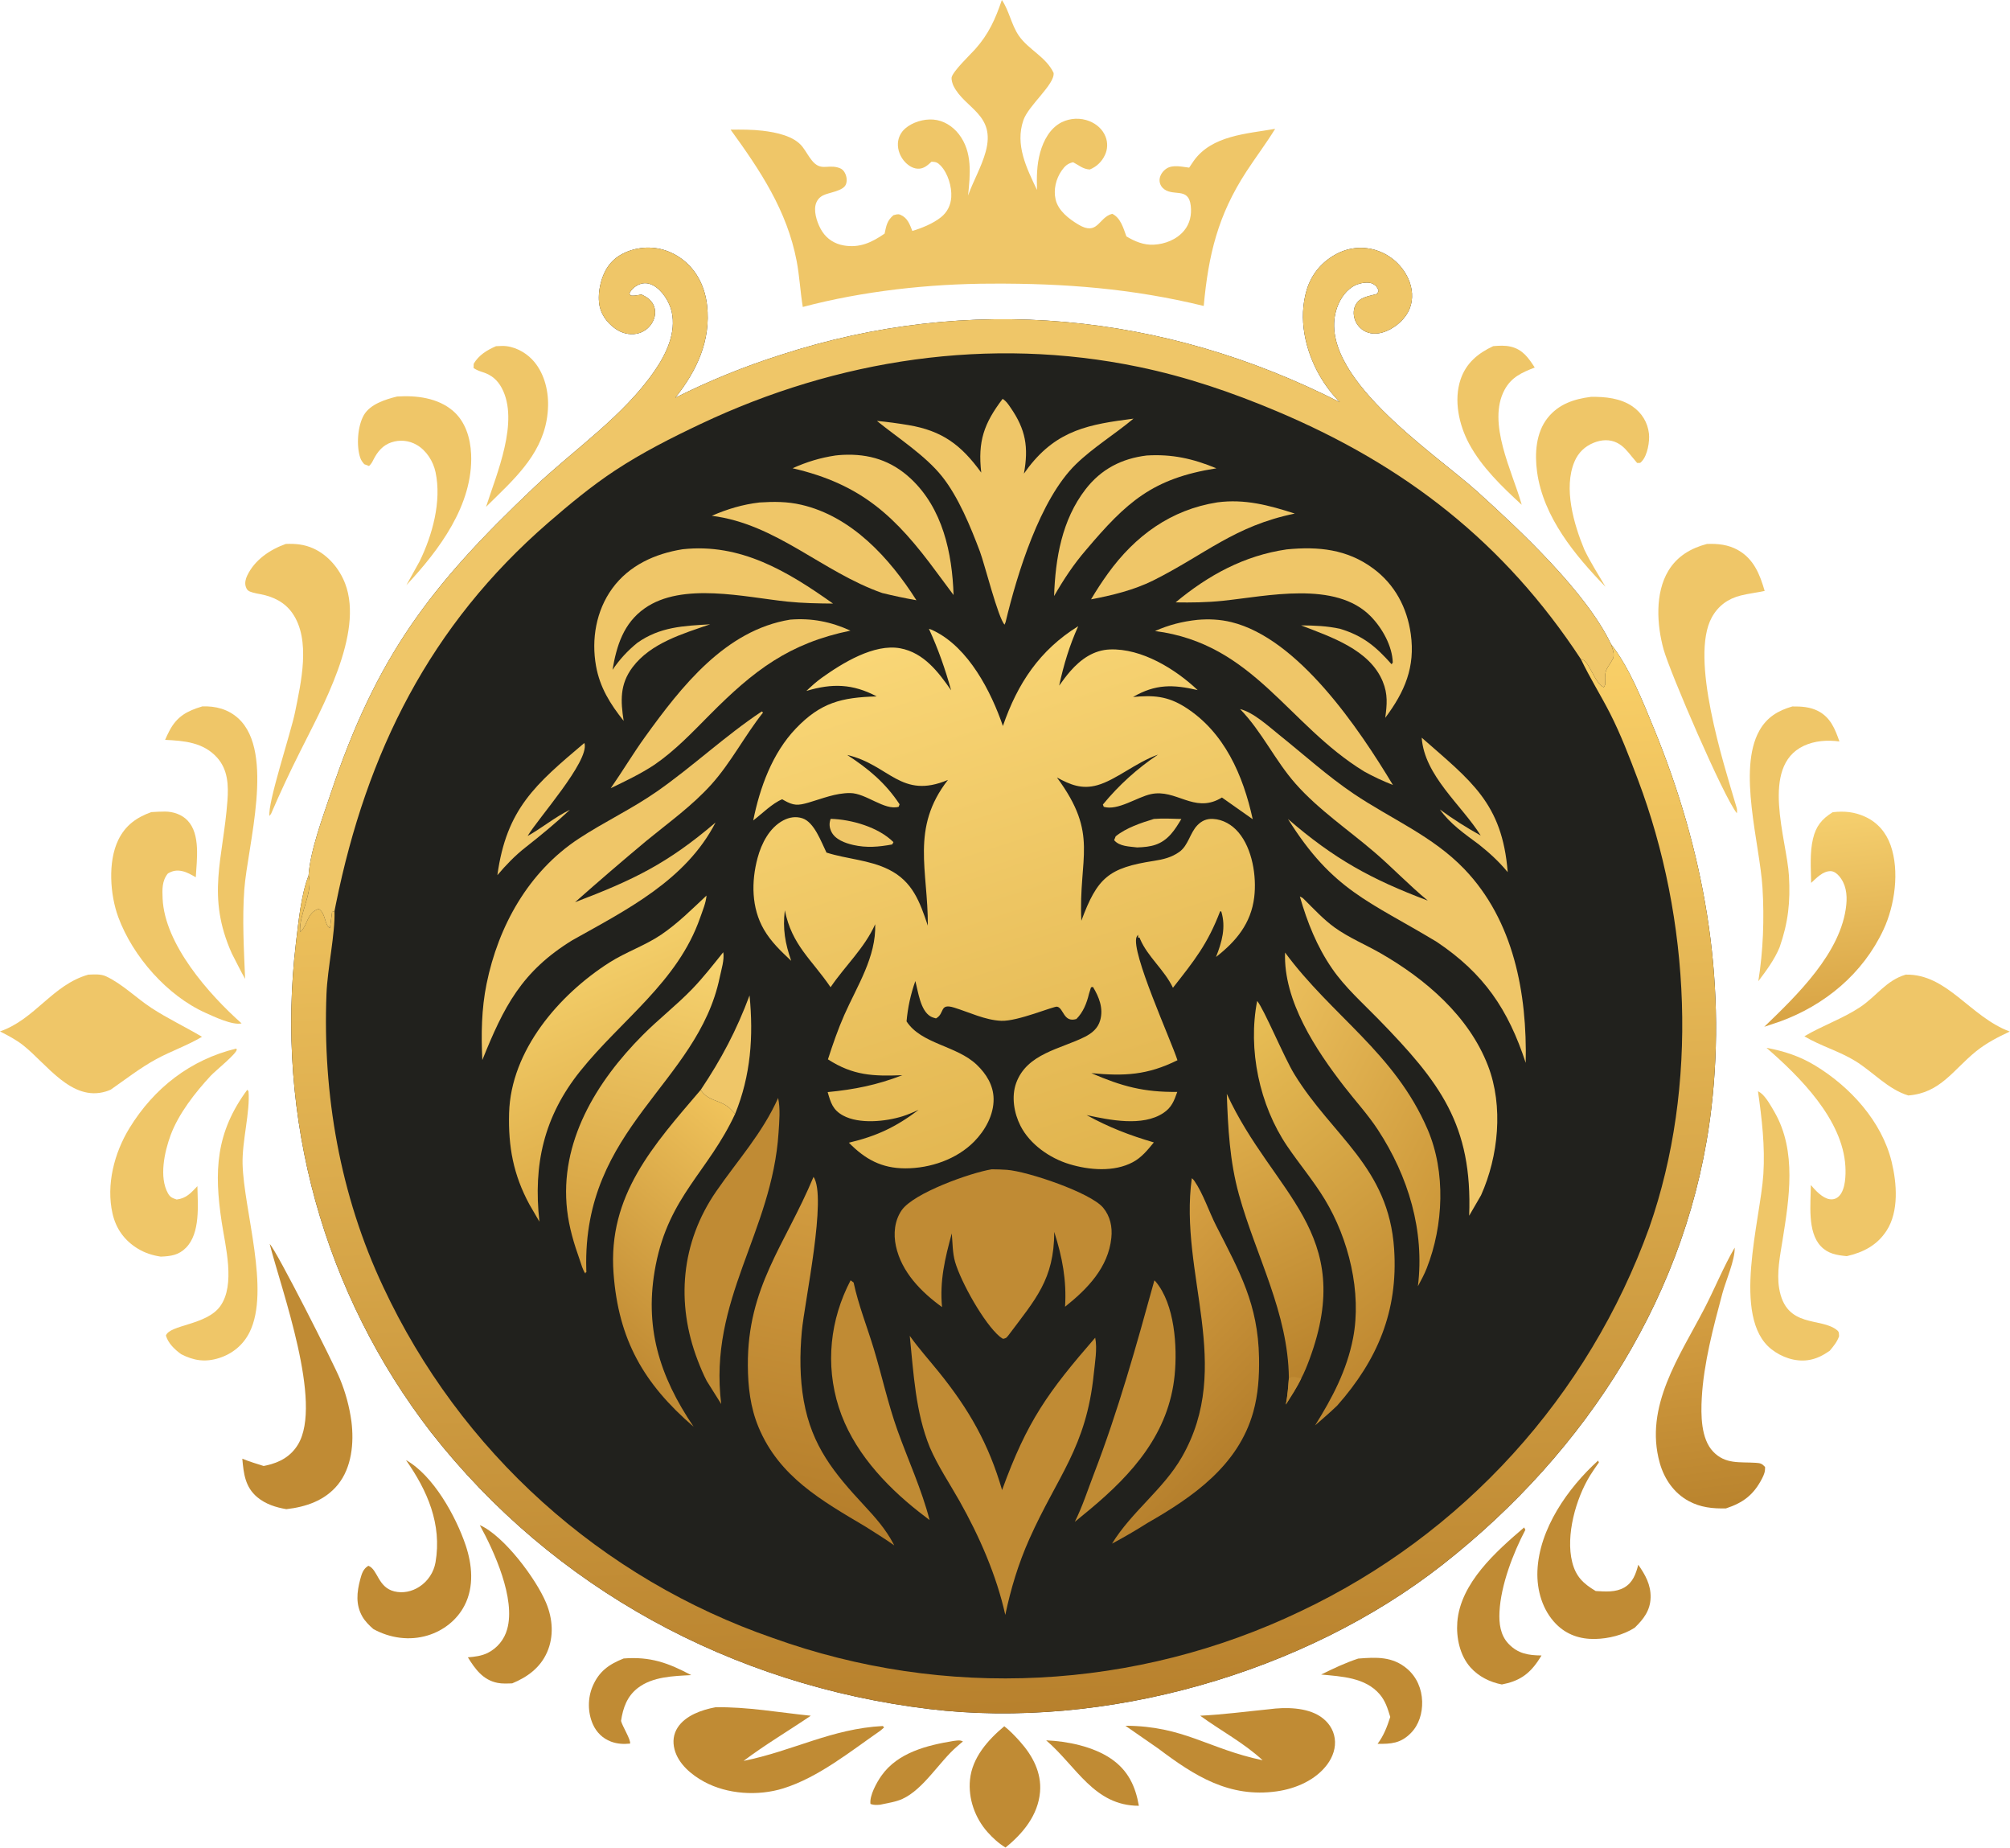
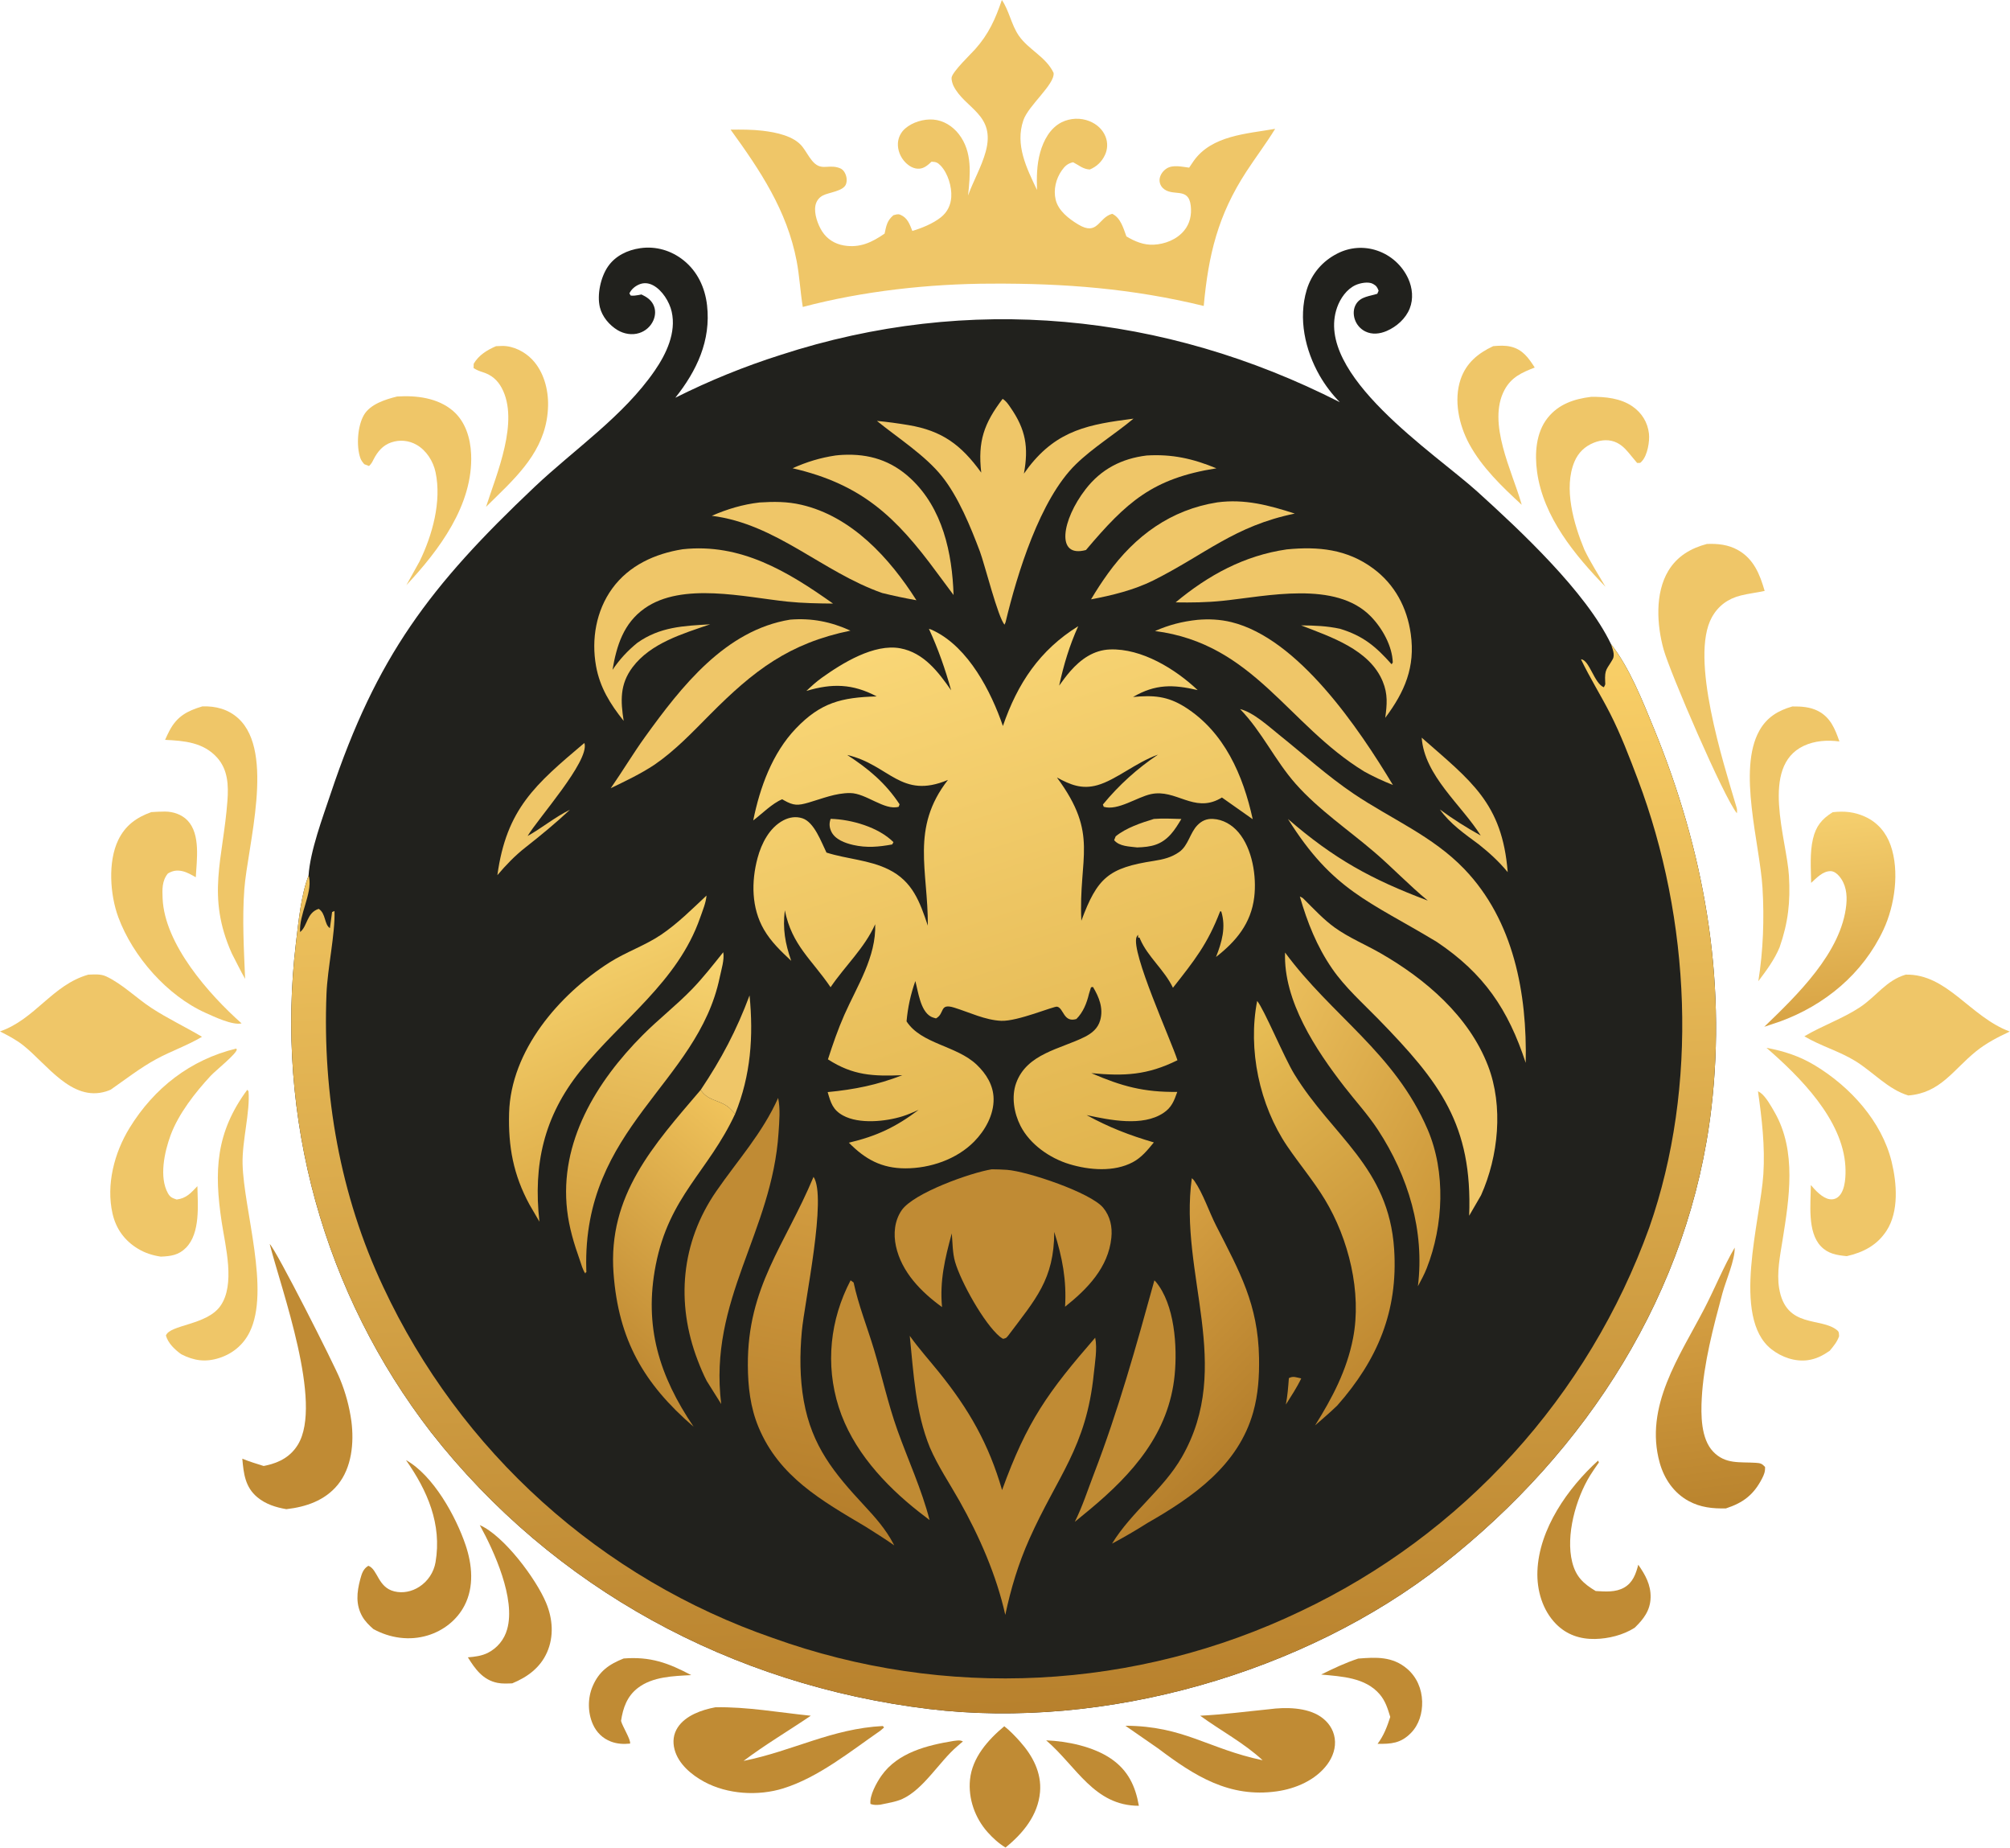
<svg xmlns="http://www.w3.org/2000/svg" width="4686" height="4307" viewBox="0 0 4686 4307" fill="none">
  <path d="M719.35 2040.82C723.038 1983.19 752.546 1904.74 771.046 1849.45C877.936 1530.02 1001.79 1366.18 1246.14 1135.05C1339.25 1046.99 1453.01 970.499 1526.34 864.054C1553.36 824.835 1577.01 775.249 1565.91 726.421C1560.68 703.444 1543.87 676.335 1522.65 665.054C1512.14 659.46 1500.85 658.311 1489.74 663.132C1480.23 667.257 1471.59 674.522 1467.34 683.944L1470.57 688.975C1476.87 689.46 1482.07 688.968 1488.23 687.772L1495.44 686.335C1506.93 691.85 1516.99 698.046 1522.98 709.843C1528.83 721.35 1528.41 734.522 1523.44 746.249C1522.68 748.014 1521.83 749.736 1520.89 751.413C1519.95 753.085 1518.92 754.702 1517.8 756.265C1516.68 757.832 1515.49 759.332 1514.21 760.764C1512.93 762.202 1511.58 763.564 1510.15 764.85C1508.73 766.142 1507.24 767.353 1505.69 768.483C1504.13 769.613 1502.52 770.658 1500.86 771.616C1499.19 772.574 1497.48 773.439 1495.72 774.21C1493.96 774.986 1492.17 775.663 1490.33 776.241C1473.58 781.671 1454.78 778.421 1439.83 769.491C1420.8 758.124 1403.8 738.061 1398.54 716.272C1391.47 687.038 1400.29 646.233 1417.15 621.577C1434.5 596.202 1462.99 582.686 1492.81 578.444C1529.41 573.241 1565.12 583.874 1593.86 606.929C1626.26 632.921 1643.74 670.819 1648.38 711.593C1657.74 793.749 1624.44 864.265 1574.44 927.061C1613.97 907.218 1654.22 888.968 1695.19 872.311C1736.16 855.655 1777.73 840.642 1819.89 827.272C2258.73 684.233 2712.97 728.507 3123.59 937.444C3114.45 928.132 3105.93 918.278 3098.03 907.882C3090.14 897.481 3082.94 886.624 3076.43 875.311C3042.59 816.022 3026.31 742.429 3046.39 675.679C3057.67 638.171 3083.16 608.429 3118.09 590.811C3121.61 588.999 3125.22 587.366 3128.9 585.913C3132.59 584.465 3136.34 583.202 3140.15 582.124C3143.97 581.051 3147.82 580.171 3151.73 579.483C3155.62 578.796 3159.55 578.306 3163.5 578.014C3167.45 577.723 3171.4 577.629 3175.37 577.733C3179.32 577.837 3183.27 578.139 3187.19 578.639C3191.13 579.139 3195.02 579.835 3198.88 580.725C3202.74 581.616 3206.55 582.699 3210.3 583.975C3214.28 585.314 3218.19 586.85 3222.01 588.585C3225.84 590.324 3229.56 592.251 3233.19 594.366C3236.82 596.486 3240.34 598.785 3243.73 601.264C3247.12 603.738 3250.38 606.382 3253.51 609.194C3256.63 612.007 3259.6 614.97 3262.42 618.085C3265.24 621.199 3267.9 624.449 3270.39 627.835C3272.87 631.22 3275.18 634.725 3277.31 638.35C3279.44 641.97 3281.38 645.692 3283.13 649.515C3292.94 671.233 3295.44 696.577 3286.54 719.022C3277.18 742.6 3256.05 761.343 3233.07 771.327C3217.05 778.288 3199.17 780.491 3183.03 772.561C3181.58 771.843 3180.17 771.054 3178.8 770.194C3177.43 769.335 3176.1 768.408 3174.83 767.413C3173.55 766.418 3172.32 765.363 3171.15 764.249C3169.98 763.134 3168.86 761.965 3167.8 760.741C3166.75 759.512 3165.75 758.233 3164.83 756.905C3163.89 755.582 3163.03 754.215 3162.24 752.804C3161.45 751.392 3160.73 749.944 3160.08 748.46C3159.44 746.975 3158.87 745.462 3158.37 743.921C3154.63 732.249 3155.08 719.077 3161.69 708.429C3172.49 691.054 3193.37 690.483 3210.97 684.71L3214.01 677.569C3210.87 669.569 3208.99 666.171 3200.91 661.694C3190.23 655.757 3170.84 659.679 3160.26 664.515C3139.59 673.968 3124.69 695.569 3117.29 716.483C3062.11 872.397 3345.19 1056.27 3444.19 1145.89C3543.6 1235.9 3697.77 1379.66 3755.83 1501.4C3798.77 1555.88 3829.54 1634.08 3855.85 1698.15C3971.84 1980.68 4025.42 2277.61 3989.84 2582.25C3939.72 3011.49 3699.73 3382.57 3364.05 3646.23C3040.82 3900.12 2573.71 4032.82 2165.44 3983.34C1706.67 3927.74 1290.28 3702.97 1004.83 3338.37C997.103 3328.37 989.504 3318.27 982.03 3308.08C974.551 3297.9 967.197 3287.63 959.968 3277.26C952.744 3266.91 945.645 3256.46 938.671 3245.92C931.691 3235.38 924.845 3224.77 918.132 3214.07C911.413 3203.37 904.827 3192.58 898.374 3181.73C891.915 3170.86 885.592 3159.92 879.405 3148.91C873.212 3137.9 867.155 3126.81 861.233 3115.65C855.311 3104.49 849.527 3093.25 843.882 3081.95C838.23 3070.65 832.717 3059.28 827.342 3047.85C821.967 3036.41 816.733 3024.92 811.639 3013.36C806.545 3001.8 801.593 2990.17 796.78 2978.49C791.968 2966.81 787.296 2955.07 782.764 2943.27C778.238 2931.48 773.855 2919.63 769.616 2907.73C765.376 2895.82 761.28 2883.87 757.327 2871.87C753.374 2859.87 749.569 2847.83 745.913 2835.73C742.251 2823.64 738.738 2811.5 735.374 2799.33C732.009 2787.15 728.793 2774.93 725.725 2762.67C722.658 2750.42 719.738 2738.12 716.968 2725.8C714.197 2713.47 711.577 2701.12 709.108 2688.73C706.634 2676.33 704.314 2663.92 702.147 2651.47C699.975 2639.02 697.957 2626.55 696.093 2614.05C694.223 2601.56 692.507 2589.04 690.944 2576.5C689.382 2563.96 687.97 2551.41 686.71 2538.83C685.449 2526.27 684.342 2513.68 683.389 2501.08C682.436 2488.49 681.637 2475.88 680.991 2463.26C680.34 2450.64 679.843 2438.02 679.499 2425.39C679.16 2412.76 678.973 2400.13 678.936 2387.49C678.9 2374.86 679.017 2362.22 679.288 2349.59C679.559 2336.96 679.983 2324.33 680.561 2311.71C681.134 2299.09 681.863 2286.48 682.749 2273.87C683.629 2261.27 684.663 2248.68 685.85 2236.1C687.038 2223.52 688.379 2210.96 689.874 2198.41C695.92 2149.01 701.483 2086.89 719.35 2040.82Z" fill="#21211D" />
  <path d="M3755.83 1501.4C3798.77 1555.88 3829.54 1634.08 3855.85 1698.15C3971.84 1980.68 4025.42 2277.61 3989.84 2582.25C3939.72 3011.49 3699.73 3382.57 3364.05 3646.23C3040.82 3900.12 2573.71 4032.82 2165.44 3983.34C1706.67 3927.74 1290.28 3702.97 1004.83 3338.37C997.103 3328.37 989.504 3318.27 982.03 3308.08C974.551 3297.9 967.197 3287.63 959.968 3277.26C952.744 3266.9 945.645 3256.46 938.671 3245.92C931.691 3235.38 924.845 3224.77 918.132 3214.07C911.413 3203.37 904.827 3192.58 898.374 3181.72C891.915 3170.86 885.592 3159.92 879.405 3148.91C873.212 3137.9 867.155 3126.81 861.233 3115.65C855.311 3104.49 849.527 3093.25 843.882 3081.95C838.23 3070.65 832.717 3059.28 827.342 3047.85C821.967 3036.41 816.733 3024.91 811.639 3013.36C806.545 3001.8 801.593 2990.17 796.78 2978.49C791.968 2966.81 787.296 2955.07 782.764 2943.27C778.238 2931.47 773.855 2919.63 769.616 2907.72C765.376 2895.82 761.28 2883.87 757.327 2871.87C753.374 2859.87 749.569 2847.83 745.913 2835.73C742.251 2823.64 738.738 2811.5 735.374 2799.33C732.009 2787.15 728.793 2774.93 725.725 2762.67C722.658 2750.41 719.738 2738.12 716.968 2725.79C714.197 2713.47 711.577 2701.12 709.108 2688.72C706.634 2676.33 704.314 2663.91 702.147 2651.47C699.975 2639.02 697.957 2626.55 696.093 2614.05C694.223 2601.56 692.507 2589.04 690.944 2576.5C689.382 2563.96 687.97 2551.41 686.71 2538.83C685.449 2526.27 684.342 2513.68 683.389 2501.08C682.436 2488.49 681.637 2475.88 680.991 2463.26C680.34 2450.64 679.843 2438.02 679.499 2425.39C679.16 2412.76 678.973 2400.13 678.936 2387.49C678.9 2374.85 679.017 2362.22 679.288 2349.59C679.559 2336.96 679.983 2324.33 680.561 2311.71C681.134 2299.09 681.863 2286.48 682.749 2273.87C683.629 2261.27 684.663 2248.68 685.85 2236.1C687.038 2223.52 688.379 2210.96 689.874 2198.41C695.92 2149.01 701.483 2086.89 719.35 2040.82C719.827 2042.4 720.499 2043.95 720.788 2045.58C727.6 2084.12 696.858 2132.08 699.639 2172.39C717.28 2158.62 714.499 2127.54 742.991 2118.37C760.163 2129.24 755.616 2154.87 769.155 2163.29C770.967 2150.78 772.65 2138.26 774.202 2125.72L779.85 2123.45C781.491 2177.87 763.538 2256.17 761.155 2316.45C751.882 2551.02 792.835 2786.06 893.475 2999.56C899.017 3011.41 904.705 3023.2 910.538 3034.91C916.371 3046.63 922.35 3058.26 928.475 3069.83C934.606 3081.39 940.876 3092.87 947.288 3104.28C953.704 3115.69 960.259 3127.01 966.952 3138.25C973.65 3149.49 980.488 3160.64 987.467 3171.72C994.441 3182.78 1001.55 3193.77 1008.8 3204.66C1016.05 3215.55 1023.44 3226.35 1030.97 3237.06C1038.49 3247.77 1046.14 3258.38 1053.93 3268.9C1061.71 3279.41 1069.63 3289.83 1077.68 3300.15C1085.73 3310.46 1093.9 3320.68 1102.2 3330.79C1110.51 3340.91 1118.94 3350.92 1127.49 3360.82C1136.04 3370.72 1144.72 3380.51 1153.52 3390.2C1162.32 3399.88 1171.24 3409.46 1180.27 3418.92C1189.31 3428.38 1198.47 3437.73 1207.74 3446.96C1217.01 3456.19 1226.4 3465.31 1235.9 3474.31C1245.4 3483.31 1255.01 3492.18 1264.73 3500.94C1274.46 3509.7 1284.29 3518.33 1294.23 3526.84C1304.17 3535.36 1314.21 3543.75 1324.36 3552.01C1334.51 3560.26 1344.76 3568.39 1355.11 3576.4C1365.46 3584.4 1375.91 3592.27 1386.46 3600.01C1397.01 3607.76 1407.66 3615.37 1418.4 3622.84C1429.14 3630.32 1439.97 3637.65 1450.89 3644.86C1461.82 3652.07 1472.83 3659.13 1483.93 3666.06C1495.03 3672.99 1506.21 3679.78 1517.48 3686.43C1528.75 3693.08 1540.11 3699.59 1551.54 3705.95C1562.97 3712.32 1574.48 3718.53 1586.07 3724.61C1597.66 3730.69 1609.32 3736.62 1621.06 3742.4C1632.8 3748.19 1644.6 3753.83 1656.48 3759.31C1668.36 3764.8 1680.3 3770.14 1692.32 3775.33C1704.33 3780.53 1716.4 3785.57 1728.55 3790.45C1740.68 3795.34 1752.88 3800.07 1765.13 3804.65C1777.39 3809.24 1789.7 3813.67 1802.07 3817.94C1814.46 3822.4 1826.91 3826.7 1839.41 3830.85C1851.91 3835 1864.46 3838.99 1877.07 3842.83C1889.67 3846.66 1902.31 3850.34 1915 3853.87C1927.69 3857.39 1940.43 3860.76 1953.2 3863.97C1965.97 3867.18 1978.79 3870.22 1991.64 3873.12C2004.49 3876.01 2017.37 3878.75 2030.29 3881.32C2043.2 3883.89 2056.15 3886.31 2069.13 3888.56C2082.11 3890.81 2095.11 3892.9 2108.14 3894.83C2121.17 3896.77 2134.21 3898.54 2147.29 3900.15C2160.36 3901.76 2173.45 3903.2 2186.56 3904.49C2199.67 3905.77 2212.79 3906.89 2225.93 3907.86C2239.06 3908.82 2252.21 3909.61 2265.37 3910.25C2278.52 3910.88 2291.68 3911.36 2304.85 3911.67C2318.02 3911.98 2331.19 3912.12 2344.36 3912.11C2357.53 3912.09 2370.7 3911.92 2383.87 3911.58C2397.03 3911.23 2410.19 3910.73 2423.35 3910.06C2436.51 3909.39 2449.65 3908.56 2462.78 3907.57C2475.92 3906.58 2489.04 3905.43 2502.14 3904.11C2515.25 3902.79 2528.34 3901.31 2541.4 3899.67C2554.47 3898.03 2567.52 3896.23 2580.55 3894.26C2593.57 3892.3 2606.56 3890.18 2619.54 3887.9C2632.51 3885.61 2645.45 3883.16 2658.36 3880.56C2671.27 3877.96 2684.15 3875.19 2696.99 3872.27C2709.83 3869.34 2722.64 3866.26 2735.41 3863.02C2748.17 3859.78 2760.89 3856.39 2773.58 3852.83C2786.26 3849.28 2798.9 3845.57 2811.49 3841.7C2824.08 3837.83 2836.62 3833.81 2849.11 3829.63C2861.6 3825.45 2874.04 3821.12 2886.43 3816.64C2898.81 3812.15 2911.13 3807.52 2923.4 3802.72C2935.68 3797.93 2947.88 3792.99 2960.03 3787.9C2972.18 3782.81 2984.26 3777.57 2996.28 3772.18C3008.3 3766.79 3020.24 3761.25 3032.12 3755.56C3043.8 3750.03 3055.41 3744.37 3066.94 3738.56C3078.48 3732.75 3089.94 3726.81 3101.33 3720.72C3112.73 3714.64 3124.04 3708.41 3135.28 3702.05C3146.52 3695.68 3157.68 3689.18 3168.76 3682.54C3179.83 3675.9 3190.83 3669.13 3201.75 3662.23C3212.66 3655.33 3223.49 3648.29 3234.23 3641.12C3244.97 3633.94 3255.63 3626.64 3266.19 3619.21C3276.76 3611.78 3287.23 3604.22 3297.61 3596.54C3307.99 3588.85 3318.27 3581.04 3328.46 3573.1C3338.65 3565.16 3348.74 3557.09 3358.73 3548.91C3368.71 3540.72 3378.61 3532.42 3388.4 3523.99C3398.18 3515.56 3407.87 3507.02 3417.44 3498.36C3427.02 3489.7 3436.49 3480.92 3445.86 3472.02C3455.22 3463.13 3464.48 3454.12 3473.62 3445C3482.77 3435.87 3491.8 3426.64 3500.72 3417.3C3509.63 3407.96 3518.44 3398.51 3527.12 3388.95C3535.81 3379.39 3544.38 3369.73 3552.83 3359.97C3561.29 3350.2 3569.62 3340.33 3577.83 3330.36C3586.03 3320.39 3594.12 3310.32 3602.08 3300.15C3610.05 3289.98 3617.89 3279.72 3625.6 3269.36C3633.31 3259 3640.9 3248.55 3648.36 3238C3655.82 3227.45 3663.14 3216.82 3670.34 3206.09C3677.54 3195.37 3684.6 3184.56 3691.54 3173.66C3698.47 3162.77 3705.27 3151.78 3711.93 3140.72C3718.6 3129.65 3725.12 3118.51 3731.51 3107.29C3737.91 3096.07 3744.17 3084.77 3750.28 3073.39C3756.39 3062.01 3762.37 3050.57 3768.21 3039.05C3774.04 3027.52 3779.74 3015.93 3785.29 3004.27C3790.84 2992.61 3796.25 2980.88 3801.51 2969.09C3806.78 2957.29 3811.9 2945.44 3816.88 2933.52C3821.86 2921.6 3826.68 2909.62 3831.37 2897.58C3836.05 2885.55 3840.59 2873.46 3844.98 2861.31C3960.48 2531.7 3941.35 2142.33 3818.55 1817.12C3799.05 1765.49 3778.46 1711.55 3753.39 1662.4C3731.79 1620.07 3706.29 1579.58 3685.82 1536.71C3705.39 1537.56 3716.58 1593.15 3739.14 1601.94C3742.88 1594.12 3742.63 1597.19 3742.22 1589.2C3740.63 1558.72 3746.45 1560.4 3759.85 1536.38C3765.58 1526.11 3759.06 1511.81 3755.83 1501.4Z" fill="url(#paint0_linear_1678_138)" />
-   <path d="M719.35 2040.82C723.038 1983.19 752.546 1904.74 771.046 1849.45C877.936 1530.02 1001.79 1366.18 1246.14 1135.05C1339.25 1046.99 1453.01 970.499 1526.34 864.054C1553.36 824.835 1577.01 775.249 1565.91 726.421C1560.68 703.444 1543.87 676.335 1522.65 665.054C1512.14 659.46 1500.85 658.311 1489.74 663.132C1480.23 667.257 1471.59 674.522 1467.34 683.944L1470.57 688.975C1476.87 689.46 1482.07 688.968 1488.23 687.772L1495.44 686.335C1506.93 691.85 1516.99 698.046 1522.98 709.843C1528.83 721.35 1528.41 734.522 1523.44 746.249C1522.68 748.014 1521.83 749.736 1520.89 751.413C1519.95 753.085 1518.92 754.702 1517.8 756.265C1516.68 757.832 1515.49 759.332 1514.21 760.764C1512.93 762.202 1511.58 763.564 1510.16 764.85C1508.73 766.142 1507.24 767.353 1505.69 768.483C1504.13 769.613 1502.52 770.658 1500.86 771.616C1499.19 772.574 1497.48 773.439 1495.72 774.21C1493.96 774.986 1492.17 775.663 1490.33 776.241C1473.58 781.671 1454.78 778.421 1439.83 769.491C1420.8 758.124 1403.8 738.061 1398.54 716.272C1391.47 687.038 1400.29 646.233 1417.15 621.577C1434.5 596.202 1462.99 582.686 1492.81 578.444C1529.41 573.241 1565.12 583.874 1593.86 606.929C1626.26 632.921 1643.74 670.819 1648.38 711.593C1657.74 793.749 1624.44 864.265 1574.44 927.061C1613.97 907.218 1654.22 888.968 1695.19 872.311C1736.16 855.655 1777.73 840.642 1819.89 827.272C2258.73 684.233 2712.97 728.507 3123.59 937.444C3114.45 928.132 3105.93 918.278 3098.03 907.882C3090.14 897.481 3082.94 886.624 3076.43 875.311C3042.59 816.022 3026.31 742.429 3046.39 675.679C3057.67 638.171 3083.16 608.429 3118.09 590.811C3121.61 588.999 3125.22 587.366 3128.91 585.913C3132.59 584.465 3136.34 583.202 3140.16 582.124C3143.97 581.051 3147.82 580.171 3151.73 579.483C3155.62 578.796 3159.55 578.306 3163.5 578.014C3167.45 577.723 3171.4 577.629 3175.37 577.733C3179.32 577.837 3183.27 578.139 3187.19 578.639C3191.13 579.139 3195.02 579.835 3198.88 580.725C3202.74 581.616 3206.55 582.699 3210.3 583.975C3214.28 585.314 3218.19 586.85 3222.01 588.585C3225.84 590.324 3229.56 592.251 3233.19 594.366C3236.82 596.486 3240.34 598.785 3243.73 601.264C3247.12 603.738 3250.38 606.382 3253.51 609.194C3256.63 612.007 3259.6 614.97 3262.42 618.085C3265.24 621.199 3267.9 624.449 3270.39 627.835C3272.87 631.22 3275.18 634.725 3277.31 638.35C3279.44 641.97 3281.38 645.692 3283.13 649.515C3292.94 671.233 3295.44 696.577 3286.54 719.022C3277.18 742.6 3256.05 761.343 3233.07 771.327C3217.05 778.288 3199.17 780.491 3183.03 772.561C3181.58 771.843 3180.17 771.054 3178.8 770.194C3177.43 769.335 3176.1 768.408 3174.83 767.413C3173.55 766.418 3172.32 765.363 3171.15 764.249C3169.98 763.134 3168.86 761.965 3167.8 760.741C3166.75 759.512 3165.75 758.233 3164.83 756.905C3163.9 755.582 3163.03 754.215 3162.24 752.804C3161.45 751.392 3160.73 749.944 3160.09 748.46C3159.44 746.975 3158.87 745.462 3158.37 743.921C3154.63 732.249 3155.08 719.077 3161.69 708.429C3172.49 691.054 3193.37 690.483 3210.97 684.71L3214.01 677.569C3210.87 669.569 3208.99 666.171 3200.91 661.694C3190.23 655.757 3170.84 659.679 3160.26 664.515C3139.59 673.968 3124.69 695.569 3117.29 716.483C3062.11 872.397 3345.19 1056.27 3444.19 1145.89C3543.6 1235.9 3697.77 1379.66 3755.83 1501.4C3759.06 1511.81 3765.58 1526.11 3759.85 1536.38C3746.45 1560.4 3740.63 1558.73 3742.22 1589.2C3742.63 1597.19 3742.88 1594.12 3739.14 1601.94C3716.58 1593.16 3705.39 1537.56 3685.82 1536.71C3506.94 1264.27 3275.55 1084.52 2976.79 958.577C2871.42 914.163 2766.55 878.405 2654.42 855.139C2306.7 782.975 1952.13 837.288 1633.2 988.304C1565.02 1020.58 1496.84 1055.1 1433.8 1096.68C1379.08 1132.76 1327.86 1175.25 1278.37 1218.13C1002.16 1457.47 854.936 1753.47 783.155 2106.82L779.85 2123.45L774.202 2125.72C772.65 2138.26 770.968 2150.78 769.155 2163.29C755.616 2154.87 760.163 2129.24 742.991 2118.37C714.499 2127.55 717.28 2158.62 699.639 2172.39C696.858 2132.08 727.6 2084.12 720.788 2045.58C720.499 2043.95 719.827 2042.4 719.35 2040.82Z" fill="#EFC668" />
  <path d="M2513.71 1459.51C2493.02 1505.33 2480.02 1548.94 2469.27 1598.05C2477.59 1586.5 2486.01 1575.01 2495.41 1564.29C2519.69 1536.62 2549.67 1515.2 2587.58 1513.76C2661.77 1510.97 2740.35 1559.47 2792.2 1608.5C2734.8 1595.17 2693.92 1594.1 2641.48 1624.54C2688.27 1620.21 2721.34 1622.01 2762.7 1648.12C2854.63 1706.18 2898.2 1807.33 2920.52 1909.45L2848.76 1858.86C2847.21 1859.76 2845.69 1860.7 2844.12 1861.56C2782.95 1895.22 2741.62 1838.39 2683.21 1850.97C2650.77 1857.95 2605.98 1890.29 2573.28 1880.56L2571.2 1875.25C2580.4 1864.04 2590 1853.18 2600 1842.68C2610.01 1832.18 2620.38 1822.06 2631.12 1812.33C2641.87 1802.59 2652.97 1793.26 2664.41 1784.34C2675.85 1775.42 2687.6 1766.94 2699.66 1758.9C2647.25 1777.71 2601.77 1817.97 2558.19 1830.17C2521.97 1840.31 2495.34 1829.22 2464.09 1812.22C2563.12 1946.08 2513.96 1997.04 2521.01 2146.08C2558.27 2045.5 2584.67 2022.79 2690.24 2006.54C2711.77 2003.22 2731.25 1998.59 2749.36 1985.7C2770.41 1970.72 2774.22 1941.27 2791.51 1923.52C2801.62 1913.13 2812.92 1908.04 2827.65 1908.76C2851.38 1909.91 2872.36 1922.38 2887.48 1940.28C2919.59 1978.29 2929.95 2042.44 2924.02 2091.26C2916.59 2152.52 2881.69 2194.12 2834.95 2230.57C2848.61 2195.8 2858.62 2161.33 2847.15 2124.33L2844.52 2124.2C2815.16 2200.72 2784.7 2238.48 2734.55 2302.32C2714.31 2260.21 2676.18 2230.68 2658.23 2189.33C2657.67 2188.02 2657.17 2186.69 2656.64 2185.38L2653.35 2185.37L2653.19 2178.71C2652.02 2180.51 2650.49 2182.11 2649.7 2184.1C2635.97 2218.51 2729.88 2424 2745.05 2471.22C2674.8 2506.06 2621.05 2508.57 2544.28 2501.34C2615.44 2532.01 2666.63 2546.04 2744.65 2545.01C2737.11 2566.13 2731.51 2581.33 2712.34 2594.11C2663.37 2626.74 2586.59 2610.47 2533.26 2599.11C2586.07 2627.97 2632.57 2645.93 2690.02 2662.77C2675.59 2680.37 2661.6 2697.84 2641.11 2708.78C2597.18 2732.22 2539.59 2727.47 2493.09 2713.4C2447.38 2699.58 2401.03 2667.29 2379.08 2624.12C2364.1 2594.66 2357.52 2556.15 2369.01 2524.44C2393.94 2455.66 2472.06 2445.27 2528.53 2417.02C2545.7 2408.43 2559.61 2397.07 2564.96 2378.01C2572.8 2350.08 2562.35 2324 2548.03 2300.34L2543.5 2301.27L2538.67 2316.86C2533.61 2338.2 2525.2 2359.44 2509.41 2375.14C2479.27 2384.23 2479.95 2349.79 2464.59 2346.4C2457.03 2344.72 2372.29 2381.02 2334.14 2379.34C2296.52 2377.69 2260.18 2359.62 2224.55 2348.58C2189.19 2337.62 2203.3 2362.36 2182.07 2373.74C2177.79 2372.47 2173.7 2371.49 2169.73 2369.25C2145.61 2355.58 2140.59 2311.22 2133.95 2286.65C2123 2317.77 2116.41 2347.82 2113.48 2380.63C2147.9 2433.7 2230.02 2436.87 2277.08 2481.71C2299.38 2502.96 2315.94 2529.58 2316.42 2561.13C2316.99 2598.52 2296.8 2634.7 2271.16 2660.74C2230.27 2702.29 2168.6 2723.22 2110.8 2723.22C2055.18 2723.22 2016.95 2701.97 1979.02 2663.44C2043.89 2648.05 2088.41 2627.05 2141.55 2586.99C2129.33 2592.33 2116.98 2597.88 2104.23 2601.87C2064.42 2614.3 2003.09 2620.51 1965.59 2600.14C1941.53 2587.06 1936.79 2570.42 1929.59 2545.5C1992.39 2539.38 2044.62 2528.97 2103.69 2506.1C2036.15 2508.79 1988.84 2507.08 1930.22 2469.16C1941.54 2434.05 1953.54 2399.17 1968.48 2365.41C1998.34 2297.89 2042.91 2230.28 2040.37 2154.22C2015.48 2209.92 1970.37 2250.97 1936.36 2301.07C1892.19 2236.06 1846.2 2203.32 1829.72 2121.75C1824.38 2165.26 1830.5 2198.79 1844.55 2239.5C1820.67 2217.1 1797.62 2195.28 1781 2166.7C1751.69 2116.32 1751.35 2054.72 1766.2 1999.58C1775.34 1965.69 1793.82 1929.3 1826.08 1912.2C1840.07 1904.79 1855.57 1902.31 1870.78 1907.34C1898.44 1916.5 1914.55 1962.43 1926.79 1987.21C1974.52 2002.47 2026.4 2004.08 2071.97 2026.73C2127.82 2054.51 2144.5 2102.3 2163.09 2157.5C2163.87 2029.22 2122.37 1930.08 2209.98 1817.86C2100.17 1864.17 2073.52 1782.47 1975.09 1759.69C2024.44 1791.59 2064.62 1825.13 2097.21 1874.67L2095.13 1880.47C2061.91 1889.92 2019.15 1848.66 1981.84 1848.48C1947.83 1848.32 1917.16 1861.39 1885.04 1870.69C1860.16 1877.88 1850.23 1878.14 1827.52 1865.24L1823.57 1862.96C1800.49 1872.36 1776.3 1896.97 1756.03 1912.31C1771.5 1835.62 1800.45 1755.54 1855.37 1698.08C1913.33 1637.44 1961.95 1625.51 2043.91 1623.23C1987.62 1593.41 1939.7 1592.56 1879.97 1610.45C1891.34 1599.69 1902.83 1589.13 1915.59 1580.01C1963.58 1545.69 2037.88 1499.6 2099.11 1511.15C2153.72 1521.44 2187.65 1566.23 2217.39 1608.98C2203.73 1559.62 2187.12 1512.31 2165.68 1465.77C2171.2 1467.56 2171.42 1467.47 2177.54 1470.47C2258.23 1510 2310.48 1611.66 2338.1 1692.19C2372.2 1593.04 2423.73 1515.4 2513.71 1459.51Z" fill="url(#paint1_linear_1678_138)" />
  <path d="M2312.04 2725.44C2323.88 2725.61 2335.77 2725.78 2347.58 2726.68C2396.02 2730.37 2542.97 2779.88 2571.99 2815.16C2588.42 2835.13 2593.56 2859.8 2590.94 2885.15C2583.77 2954.6 2534.74 3004.64 2483.02 3045.77C2486.81 2983.44 2476.64 2930.66 2457.84 2871.4C2457.44 2982.46 2414.23 3027.97 2350.64 3112.88C2345.53 3118.65 2346.82 3118.55 2338.57 3120.65C2335.77 3118.91 2333.39 3117.6 2330.9 3115.52C2294.24 3084.96 2240.2 2988.18 2226.56 2941.03C2220.61 2920.46 2220.85 2896.18 2218.92 2874.8C2202.92 2933.64 2190.52 2985.18 2196.19 3046.58C2147.73 3011.56 2101.79 2965.04 2088.74 2904.56C2082.61 2876.12 2085.27 2845.3 2102.12 2820.89C2129.88 2780.65 2262.67 2733.43 2312.04 2725.44Z" fill="#C08B34" />
  <path d="M2891.04 1652.72C2922.1 1660.27 2957.49 1693.01 2982.4 1712.96C3039.97 1759.08 3094.88 1809 3156.13 1850.28C3243.21 1908.97 3339.73 1948.43 3413.74 2025.5C3529.46 2146.02 3560.4 2316.23 3556.97 2477.33C3516.16 2352.77 3459.6 2269.17 3349.69 2195.44C3190.95 2099.62 3107.68 2076.5 3002.63 1908.87C3109.73 2001.62 3196.92 2049.69 3328.7 2099.16C3285.54 2063.78 3246.48 2022.43 3203.96 1986.01C3143.05 1933.86 3073.8 1887.14 3020.59 1826.94C2972.17 1772.17 2942.33 1705.65 2891.04 1652.72Z" fill="#EFC668" />
-   <path d="M1776.02 1658.22L1778.86 1660.9C1736.38 1714.47 1704.3 1777.16 1659.15 1827.6C1614.27 1877.73 1559.07 1917.12 1507.27 1959.58C1451.02 2006.53 1395.47 2054.3 1340.62 2102.88C1477.16 2050.83 1555.77 2013.04 1668.19 1917.13C1598.74 2051.89 1460.99 2120.48 1334.37 2191.47C1215.82 2264.4 1174.48 2346.65 1124.48 2470.73C1121.6 2411.15 1122.41 2351.85 1134.37 2293.2C1161.89 2158.09 1232.23 2031.73 1349.3 1954.71C1408.74 1915.6 1473.08 1885.58 1531.66 1844.69C1615.8 1785.94 1690.2 1715.27 1776.02 1658.22Z" fill="#EFC668" />
  <path d="M2553.28 3117.93C2558.54 3143.38 2552.61 3176.12 2550 3201.98C2532.57 3374.19 2465.53 3439.67 2399.78 3587.15C2374.15 3644.66 2356.67 3702.53 2343.67 3764.01C2323.24 3672.01 2283.1 3580.4 2236.79 3498.33C2213.46 3456.97 2186.54 3417.25 2167.74 3373.56C2134.26 3291.35 2129.88 3200.97 2120.96 3113.62C2141.74 3142.9 2166.2 3170.04 2188.77 3197.99C2258.87 3284.85 2305.01 3365.33 2336.19 3473.07C2394.66 3311.69 2443.46 3244.52 2553.28 3117.93Z" fill="#C08B34" />
  <path d="M2930.88 2333.01C2947.01 2352.24 2993.56 2464.51 3017.32 2503.37C3106.12 2648.62 3237.67 2719.54 3250.23 2911.8C3259.66 3056.38 3211.13 3170.04 3117.83 3275.78C3101.18 3291.99 3083.44 3307.04 3065.95 3322.33C3106.06 3258.07 3139.83 3194.31 3154.42 3119.22C3175.17 3012.43 3144.31 2887.77 3088.63 2795.75C3062.38 2752.38 3029.13 2713.12 3000.68 2671.13C2936.23 2576.01 2908.83 2446.18 2930.88 2333.01Z" fill="url(#paint2_linear_1678_138)" />
  <path d="M2337.45 929.67C2346.08 935.186 2349.7 941.1 2355.49 949.428C2391.6 1001.37 2398.31 1042.52 2387.09 1103.98C2390.83 1098.67 2394.58 1093.43 2398.56 1088.29C2465.71 1001.83 2539.84 988.943 2642.56 975.795C2599.25 1012.04 2548.31 1043.06 2508.1 1082.27C2424.48 1163.82 2371.42 1337.36 2344.37 1450.08L2342.02 1455.93C2327.17 1441.19 2295.23 1313.86 2284.5 1285.42C2262.85 1228.06 2234.35 1158.14 2195.98 1110.19C2156.72 1061.13 2093.4 1020.87 2044.41 981.084C2068.78 983.303 2093.29 986.717 2117.42 990.725C2196.58 1003.89 2240.91 1037.02 2287.62 1101.58C2279.35 1029.08 2293.7 987.225 2337.45 929.67Z" fill="#EFC668" />
  <path d="M3030.38 2089.59C3037.41 2093.3 3035.89 2091.74 3040.52 2096.36C3063.13 2118.82 3086.1 2143.62 3112.02 2162.23C3144.22 2185.34 3184.04 2202 3218.61 2221.83C3323.31 2281.93 3424.59 2368.48 3469.1 2484.22C3505.34 2578.44 3493.39 2695.32 3452.87 2785.83L3425.13 2833.71C3433.13 2621.46 3356.97 2522.67 3213.77 2375.76C3176.56 2337.59 3135.89 2301.62 3105.53 2257.51C3069.82 2205.63 3047.8 2149.75 3030.38 2089.59Z" fill="#EFC668" />
  <path d="M1647.11 2087.37C1646.02 2103.85 1637.67 2123.43 1632.22 2139.1C1580.13 2288.98 1448.45 2376.89 1352.56 2496.72C1268.2 2602.15 1242.66 2714.14 1257.6 2847.5L1234.3 2807.51C1196.84 2738.22 1184.7 2672.97 1186.89 2594.29C1190.95 2448.59 1303.05 2318.55 1420.63 2243.55C1459.06 2219.04 1503.82 2204.04 1541.42 2178.58C1579.94 2152.49 1613.31 2119.13 1647.11 2087.37Z" fill="url(#paint3_linear_1678_138)" />
  <path d="M2778.51 2746.24C2781.16 2748.47 2782.13 2749.04 2784.37 2752.26C2804.96 2781.96 2818.63 2824.32 2835.34 2857.04C2890.59 2965.28 2932.89 3040.16 2935.25 3164.37C2936.05 3207.19 2933.32 3249.93 2921.72 3291.34C2886.91 3415.63 2781.54 3489.05 2675.07 3549.84C2648.17 3566.92 2620.66 3582.95 2592.54 3597.94C2638.25 3523.32 2712.09 3471.51 2755.28 3396.32C2877.65 3183.3 2747.98 2969.44 2778.51 2746.24Z" fill="url(#paint4_linear_1678_138)" />
  <path d="M1896.61 2743.08C1928.56 2789.44 1875.61 3034.9 1869.3 3103.27C1864.41 3156.44 1864.4 3212.39 1873.84 3265.08C1892.76 3370.76 1944.34 3433.33 2015.27 3509.6C2040.78 3537.04 2064.79 3564.22 2082.42 3597.5L2084.77 3602.03C2063.05 3586.56 2040.15 3572.58 2017.67 3558.22C1915.27 3497.5 1816.35 3441.88 1768.38 3326.43C1749.27 3280.42 1743.81 3232.33 1743.5 3182.87C1742.34 2999.08 1830.47 2901.69 1896.61 2743.08Z" fill="url(#paint5_linear_1678_138)" />
  <path d="M1633.59 2540.35C1652.16 2569.3 1682.04 2561.83 1705.59 2587.49C1708.3 2590.44 1711.12 2593.3 1713.89 2596.19C1651.31 2731.01 1560.09 2787.65 1528.69 2948.89C1500.89 3091.65 1536.88 3207.03 1616.95 3325.39C1500.75 3225.22 1441.97 3123.07 1430.39 2967.93C1416.8 2785.78 1523.73 2669.15 1633.59 2540.35Z" fill="url(#paint6_linear_1678_138)" />
  <path d="M2995.92 2220.19C3104.86 2367.97 3251.61 2454.22 3328.28 2632.56C3370.97 2731.87 3365.31 2856.4 3326.25 2955.89C3320.58 2970.52 3312.92 2984.19 3305.62 2998.06C3321.59 2868.99 3283.44 2741.98 3212.32 2633.29C3189.2 2597.96 3160 2566.19 3134.14 2532.82C3068.3 2447.81 2991.74 2333.15 2995.92 2220.19Z" fill="url(#paint7_linear_1678_138)" />
  <path d="M1686.12 2219.51C1689.33 2236.41 1681.44 2261.04 1677.96 2277.9C1626.49 2526.42 1357.8 2627 1366.82 2958.48L1367.05 2965.05L1364.58 2966.88L1365.16 2969.15C1358.5 2960.52 1355.19 2946.65 1351.47 2936.26C1338.02 2898.52 1326.81 2861.04 1322.19 2821.12C1303.84 2662.36 1390.02 2521.42 1498.63 2412.36C1535.51 2375.33 1577.15 2343.06 1613.41 2305.54C1639.46 2278.59 1662.69 2248.73 1686.12 2219.51Z" fill="url(#paint8_linear_1678_138)" />
  <path d="M1591.37 1280.23C1726.44 1265.47 1835.84 1331.54 1942.1 1406.83C1906.67 1406.48 1871.07 1405.93 1835.8 1402.26C1736.34 1391.91 1590.54 1356.05 1502.77 1418.05C1453.51 1452.84 1437.56 1504.95 1427.98 1561.29C1444.9 1536.52 1462.68 1517.21 1485.82 1498.33C1538.85 1460.83 1593.56 1458.85 1655.68 1455.16C1592.05 1476.99 1517.05 1498.84 1474.66 1555.26C1444.74 1595.09 1446.77 1633.92 1453.98 1680.26C1422.64 1640.94 1398.51 1602.51 1389.52 1552.2C1378.41 1489.94 1389.73 1423.51 1427.27 1371.79C1466.45 1317.77 1527.26 1290.41 1591.37 1280.23Z" fill="#EFC668" />
  <path d="M2999.97 1280.52C3073.57 1273.43 3140.29 1279.87 3201.41 1325.03C3251.94 1362.35 3280.5 1416.45 3289.02 1477.87C3299.7 1554.83 3275.07 1612.27 3229.52 1673.08C3233.58 1642.19 3235.9 1618.22 3223.63 1588.44C3192.88 1513.82 3102.11 1484.4 3033.36 1457.66C3064.36 1457.83 3093.67 1459.03 3124.06 1465.58C3178.03 1482.04 3207.26 1506.65 3244.35 1548.31L3247.04 1544.12C3245.81 1505.5 3222.41 1464.04 3195.95 1436.89C3113.67 1352.41 2953.54 1389.83 2849.81 1400.45C2813.26 1404.2 2777.46 1404.68 2740.78 1404.04C2817.02 1340.52 2901.04 1294.79 2999.97 1280.52Z" fill="#EFC668" />
  <path d="M1814.09 2559.16C1819.59 2584.33 1816.76 2614.11 1815.1 2639.72C1799.99 2873.22 1651.3 3028.51 1681.38 3272.51L1647.71 3218.92C1639.7 3203.55 1633.02 3187.45 1626.8 3171.3C1575.05 3036.89 1587.6 2895.9 1669.8 2776.75C1720.32 2703.51 1777.3 2641.58 1814.09 2559.16Z" fill="#C08B34" />
-   <path d="M2860.09 2549.54C2967.64 2783.37 3162.88 2871.26 3052.84 3168.28C3047.31 3183.21 3041.13 3198.79 3033.63 3212.85C3023.48 3234.15 3010.3 3253.88 2997.78 3273.82C3001.71 3253.32 3003.27 3232.94 3004.81 3212.17C3003.25 3059.59 2928.44 2928.52 2888.46 2784.61C2866.97 2707.2 2862.85 2629.3 2860.09 2549.54Z" fill="url(#paint9_linear_1678_138)" />
  <path d="M3004.81 3212.17C3015.05 3206.61 3022.51 3210.68 3033.63 3212.85C3023.48 3234.15 3010.3 3253.88 2997.78 3273.82C3001.71 3253.32 3003.27 3232.94 3004.81 3212.17Z" fill="#C08B34" />
  <path d="M1983.01 2984.26L1990.05 2989.33C2001.32 3042.13 2021.96 3093.51 2037.51 3145.21C2056.29 3207.67 2070.31 3272.1 2092.22 3333.53C2116.98 3402.97 2148.81 3471.58 2167.18 3542.98L2142.26 3523.86C2061.88 3460.53 1986.91 3378.95 1955.32 3279.58C1923.79 3180.38 1935.16 3075.76 1983.01 2984.26Z" fill="#C08B34" />
  <path d="M1842.11 1444.26C1892.26 1440.2 1937.2 1449.12 1982.7 1469.9C1839.79 1499.29 1757.59 1562.41 1655.05 1665.63C1613.35 1707.6 1574.8 1748.65 1525.88 1782.4C1493.45 1803.86 1458.8 1820.26 1423.88 1837.12C1451.31 1797.75 1475.84 1756.46 1503.93 1717.5C1588.46 1600.28 1691.01 1468.81 1842.11 1444.26Z" fill="#EFC668" />
  <path d="M2791.59 1444.76C2818.19 1442.43 2844.66 1443.68 2870.65 1450.04C3026.87 1488.2 3168.23 1698.15 3247.38 1829.68C3224.12 1820.36 3202.29 1810.46 3180.41 1798.22C3001.96 1689.14 2923.16 1500.42 2692.64 1470.8C2725.66 1456.4 2755.77 1448.65 2791.59 1444.76Z" fill="#EFC668" />
  <path d="M2691.25 2984.36C2692.2 2985.26 2693.27 2986.08 2694.13 2987.09C2738.96 3040.08 2744.93 3139.44 2738.53 3204.89C2725.3 3340.29 2640.85 3435.12 2540.31 3518.71L2505.77 3547.12C2523.6 3511.43 2535.92 3472.71 2550.25 3435.49C2607.05 3287.91 2649.19 3136.73 2691.25 2984.36Z" fill="#C08B34" />
  <path d="M2838.03 1170.92C2901.65 1162.43 2958.63 1177.64 3018.59 1197.07C2877.7 1225.92 2809.87 1292.26 2688.1 1353.22C2643.09 1375.38 2592.63 1387.79 2543.59 1396.97C2555.69 1376.57 2568.86 1356.3 2582.73 1337.07C2646.27 1248.93 2729.57 1188.05 2838.03 1170.92Z" fill="#EFC668" />
  <path d="M1770.79 1171.16C1804.24 1169.02 1835.08 1168.91 1867.93 1176.47C1985.85 1203.65 2074.2 1301.07 2136.48 1399.06C2109.64 1394.33 2083.31 1388.7 2056.84 1382.24C1916.62 1333.06 1810.23 1221.18 1659.39 1202.23C1696.02 1186.43 1731.14 1175.82 1770.79 1171.16Z" fill="#EFC668" />
  <path d="M1947.85 1061.64C1953.48 1061.01 1958.98 1060.49 1964.64 1060.21C2025.86 1057.2 2077.7 1073.2 2122.98 1115.33C2197.66 1184.83 2219.95 1288.93 2223.1 1386.9L2184.74 1335.33C2088.73 1204.61 2009.45 1128.83 1847.8 1091.4C1880.89 1076.58 1911.96 1067.04 1947.85 1061.64Z" fill="#EFC668" />
-   <path d="M2673.29 1061.69C2732.58 1058.08 2781.29 1068.99 2835.8 1091.56C2686.91 1114.99 2626.41 1170.1 2531.77 1281.98C2502.78 1315.51 2479.57 1350.91 2457.45 1389.29C2460.42 1301.45 2475.64 1211.65 2530.96 1140.23C2567.3 1093.31 2615.09 1068.76 2673.29 1061.69Z" fill="#EFC668" />
+   <path d="M2673.29 1061.69C2732.58 1058.08 2781.29 1068.99 2835.8 1091.56C2686.91 1114.99 2626.41 1170.1 2531.77 1281.98C2460.42 1301.45 2475.64 1211.65 2530.96 1140.23C2567.3 1093.31 2615.09 1068.76 2673.29 1061.69Z" fill="#EFC668" />
  <path d="M3314.48 1719.39C3429.28 1820.3 3502.3 1871.59 3514.99 2032.86C3494.64 2008.12 3472.17 1987.62 3447.1 1967.77C3414.59 1943.73 3380.51 1920.08 3356.86 1886.72C3387.51 1909.26 3418.79 1929.02 3452.07 1947.47C3407.09 1875.91 3320.77 1807.99 3314.48 1719.39Z" fill="#EFC668" />
  <path d="M1361.82 1732.12L1362.87 1733.15C1373.05 1775.63 1254.43 1907.4 1230.07 1948.56C1263.89 1929.64 1293.84 1904.41 1328.7 1887.41C1295.59 1918.5 1260.86 1947.06 1225.16 1975.06C1200.45 1994.47 1179.84 2015.98 1159.54 2039.84C1180.86 1885.13 1248.04 1828.44 1361.82 1732.12Z" fill="#EFC668" />
  <path d="M1633.59 2540.35C1681.82 2468.44 1717.23 2401.29 1747.47 2320.18C1756.78 2415.26 1750.43 2506.56 1713.89 2596.19C1711.12 2593.3 1708.3 2590.44 1705.59 2587.49C1682.04 2561.83 1652.16 2569.3 1633.59 2540.35Z" fill="#EFC668" />
  <path d="M2690.07 1908.79C2711.43 1907.18 2732.79 1908.28 2754.17 1908.9C2746.84 1921.03 2739.15 1933.86 2729.68 1944.4C2707.06 1969.61 2683.84 1974.13 2651.2 1975.21C2632.99 1972.88 2609.8 1973.13 2597.44 1958.27L2601 1949.41C2624.98 1929.64 2660.48 1917.86 2690.07 1908.79Z" fill="#EFC668" />
  <path d="M1936.52 1908.58C1984.62 1909.82 2048.02 1927.86 2082.95 1962.91L2080.04 1968.25C2048.78 1974.01 2020.31 1976.63 1988.8 1969.38C1970.35 1965.14 1946.87 1956.76 1938.1 1938.33C1933.16 1927.94 1932.87 1918.9 1936.52 1908.58Z" fill="#EFC668" />
  <path d="M2335.66 0C2352.78 24.883 2357.66 57.716 2375.3 83.263C2398.01 116.13 2438.79 132.505 2456.33 169.99C2459.24 196.818 2397.84 245.451 2385.88 280.138C2366.05 337.716 2393.38 391.795 2417.6 442.787C2416.77 412.974 2416.9 384.427 2424.95 355.474C2432.77 327.357 2448.09 298.513 2475.2 284.904C2477.69 283.685 2480.24 282.597 2482.84 281.638C2485.43 280.685 2488.08 279.87 2490.77 279.193C2493.45 278.511 2496.17 277.972 2498.91 277.576C2501.65 277.175 2504.4 276.919 2507.17 276.81C2509.94 276.696 2512.7 276.727 2515.47 276.904C2518.23 277.081 2520.98 277.401 2523.72 277.865C2526.45 278.328 2529.15 278.93 2531.82 279.669C2534.49 280.414 2537.11 281.295 2539.69 282.31C2556.67 289.162 2570.54 301.201 2577.37 318.435C2578.04 320.138 2578.63 321.87 2579.13 323.631C2579.63 325.396 2580.04 327.18 2580.36 328.982C2580.68 330.784 2580.9 332.599 2581.03 334.427C2581.17 336.255 2581.21 338.086 2581.15 339.92C2581.09 341.748 2580.94 343.571 2580.7 345.388C2580.46 347.206 2580.12 349.005 2579.7 350.787C2579.27 352.568 2578.75 354.323 2578.15 356.052C2577.54 357.782 2576.85 359.474 2576.07 361.13C2568.86 376.857 2556.48 388.63 2540.61 395.107C2524.23 393.966 2516.22 385.56 2501.73 378.138C2489.32 380.966 2482.81 386.724 2475.33 397.326C2461.8 416.466 2455.64 442.091 2461.02 465.107C2467.11 491.115 2491.77 509.943 2513.63 523.138C2559.81 551.013 2560.34 506.888 2593.01 498.349C2612.73 507.818 2618.98 531.982 2626.02 550.99C2645.66 562.748 2666.24 571.459 2689.6 570.334C2715.95 569.068 2743.37 558.326 2760.49 537.638C2774.26 521.029 2778.46 500.615 2776.05 479.49C2770.85 433.857 2733.23 460.443 2710.68 438.029C2709.97 437.31 2709.3 436.55 2708.68 435.748C2708.05 434.946 2707.48 434.112 2706.96 433.248C2706.44 432.378 2705.97 431.479 2705.55 430.552C2705.14 429.63 2704.78 428.685 2704.48 427.716C2704.17 426.748 2703.93 425.766 2703.74 424.771C2703.55 423.776 2703.43 422.774 2703.36 421.763C2703.29 420.748 2703.28 419.735 2703.34 418.724C2703.39 417.714 2703.51 416.709 2703.68 415.709C2705.37 406.349 2711.8 397.959 2719.64 392.834C2734.19 383.31 2755.94 388.755 2772.32 390.755C2775.69 385.537 2779.16 380.386 2782.73 375.302C2825.13 315.373 2906.34 312.021 2972.82 300.279C2951.93 334.38 2927.44 366.552 2905.59 400.107C2839.41 501.755 2817.27 593.685 2806.3 713.107C2640.07 672.545 2482.01 660.216 2311.32 661.107C2166.74 661.396 2011.31 678.373 1871.55 715.482C1865.7 679.834 1864.05 643.802 1857.23 608.177C1834.7 490.521 1772.2 397.216 1703.28 302.185C1728.01 301.982 1753.3 301.787 1777.88 304.724C1808.47 308.38 1851.05 316.521 1870.89 342.216C1878.81 352.482 1884.7 364.115 1892.93 374.193C1913.16 398.92 1927.88 383.724 1952.59 390.201C1958.96 391.873 1964.07 394.24 1967.75 399.74C1973.34 408.123 1975.66 418.951 1972.5 428.693C1966.94 445.779 1932.85 448.06 1918.25 455.724C1908.86 460.654 1902.87 469.154 1900.95 479.584C1897.49 498.302 1906.78 524.013 1916.84 539.576C1928.35 557.38 1946.31 568.544 1967.12 572.099C2004.51 578.49 2032.63 564.974 2062.29 544.545C2066.27 526.248 2067.95 514.154 2082.94 501.607C2089.3 500.209 2093.02 497.982 2099.3 500.693C2115.99 507.919 2120.73 522.599 2126.99 538.31C2149.48 531.498 2174.87 521.271 2193.48 506.545C2208.42 494.724 2216.48 478.435 2217.72 459.459C2219.29 435.279 2209.85 403.67 2192.86 385.927C2185.77 378.521 2181.64 377.271 2171.68 376.904C2163.57 384.459 2154.85 392.435 2143.17 393.185C2130.59 393.99 2119.35 387.224 2110.84 378.599C2099.27 366.857 2092.32 349.927 2093.37 333.373C2093.48 331.763 2093.66 330.162 2093.93 328.568C2094.2 326.979 2094.54 325.407 2094.96 323.849C2095.38 322.292 2095.88 320.758 2096.45 319.248C2097.03 317.742 2097.68 316.266 2098.4 314.818C2099.12 313.375 2099.91 311.972 2100.77 310.607C2101.62 309.237 2102.54 307.917 2103.53 306.646C2104.52 305.37 2105.57 304.146 2106.68 302.974C2107.79 301.802 2108.95 300.688 2110.17 299.63C2127.3 284.716 2153.49 276.896 2175.97 278.716C2199.65 280.63 2220.93 294.052 2235.32 312.576C2267.63 354.177 2261.95 406.732 2256.9 455.662C2269.34 421.302 2288.14 389.162 2297.91 353.841C2322.18 266.185 2249.1 253.505 2222.74 199.826C2220.59 195.435 2217.84 185.787 2218.45 181.052C2220.27 167.091 2263.19 126.224 2273.29 114.888C2304.99 79.357 2320.51 44.621 2335.66 0Z" fill="#EFC668" />
  <path d="M4443.01 2271.68C4539.83 2269.76 4592.43 2369.66 4685.42 2404.37C4657.43 2417.49 4631.02 2431 4606.83 2450.49C4553.62 2493.37 4523.92 2547.63 4448.84 2553.35C4401.65 2539.02 4366.8 2498.57 4325.41 2473.08C4287.91 2449.98 4244.45 2438.08 4206.56 2415.43C4248.37 2390.56 4295.63 2374.54 4336.28 2347.65C4374.16 2322.6 4397.45 2284.9 4443.01 2271.68Z" fill="#EFC668" />
  <path d="M205.859 2271.74C219.586 2271.28 234.594 2269.76 247.375 2275.73C285.094 2293.35 317.992 2326.41 352.992 2349.33C390.758 2374.07 432.109 2393.46 470.914 2416.58C437.383 2436.69 398.851 2449.82 364.281 2468.66C326.812 2489.08 293.063 2515.49 258.117 2539.82C252.133 2542.24 252.313 2542.35 246.922 2543.99C166.75 2568.48 109.023 2479.79 53.977 2436.37C37.234 2423.17 18.906 2413.74 0 2404.08C82.367 2375.41 122.117 2295.44 205.859 2271.74Z" fill="#EFC668" />
  <path d="M352.798 1892.87C363.418 1892.12 374.051 1891.7 384.697 1891.63C403.986 1891.67 424.142 1898.48 437.58 1912.78C467.736 1944.87 458.642 2004.16 456.471 2044.72C446.424 2039.12 435.947 2032.77 424.556 2030.38C412.033 2027.76 402.322 2029.4 391.369 2036.01C377.463 2052.9 378.166 2073.41 379.103 2094.41C383.861 2201 486.861 2317.47 563.221 2385.35C542.252 2390.3 499.299 2369.82 479.408 2360.9C389.666 2320.7 309.533 2229.22 275.728 2137.61C256.517 2085.54 251.166 2008.51 275.713 1957.87C292.205 1923.87 318.095 1905.3 352.798 1892.87Z" fill="#EFC668" />
  <path d="M1667.65 3979.41C1740.26 3977.76 1817.87 3991.76 1890.26 3999.08C1838.3 4034.39 1783.62 4066.55 1733.51 4104.39C1849.18 4081.06 1938.67 4029.26 2058.23 4023.03L2061.08 4026.45L2052.5 4033.88C1982.48 4082.26 1908.05 4142.89 1825.98 4168.45C1767.42 4186.69 1695.83 4182.33 1641.65 4152.94C1612.14 4136.94 1581.42 4111.45 1572.58 4077.6C1567.9 4059.69 1569.81 4041.93 1580.06 4026.3C1598.42 3998.29 1636.4 3985.21 1667.65 3979.41Z" fill="#C08B34" />
  <path d="M550.561 2444.08L552.069 2446.2C551.772 2455.97 501.803 2496.11 491.608 2507.06C455.436 2545.91 416.037 2596.12 397.623 2646.3C383.483 2684.84 370.545 2743.7 391.514 2781.32C396.811 2790.83 402.045 2792.51 411.928 2795.87C434.545 2793.15 445.194 2780.4 460.201 2764.76C461.178 2809 467.201 2874.12 433.725 2908.17C416.545 2925.65 398.311 2927.97 374.834 2928.99C355.631 2926.11 338.389 2920.67 321.67 2910.61C290.49 2891.84 270.444 2864.24 262.358 2828.72C247.053 2761.42 266.389 2687.17 301.834 2629.36C359.162 2535.85 444.014 2469.98 550.561 2444.08Z" fill="#EFC668" />
  <path d="M2959.19 3983.88C2996.79 3978.83 3046.43 3979.33 3078.73 4001.2C3096.28 4013.08 3108.51 4030.31 3111.66 4051.5C3114.95 4073.57 3107.2 4095.31 3094.07 4112.89C3066.84 4149.33 3020.77 4169.07 2976.78 4175.3C2865.89 4191 2784.77 4139.24 2700.3 4075.53L2623.64 4022.4C2760.21 4023.04 2816.38 4076.17 2943.64 4102.86C2900.11 4062.44 2845.98 4033.98 2798.04 3999.03C2851.67 3996.43 2905.72 3989.21 2959.19 3983.88Z" fill="#C08B34" />
  <path d="M4272.68 1893.11C4299.88 1890.08 4323.3 1892.21 4348.52 1903.76C4377.39 1917.01 4397.39 1940.73 4407.82 1970.54C4428.76 2030.4 4417.52 2110.27 4390.99 2167.01C4343 2269.66 4254.17 2343.1 4149.06 2381.26L4113.05 2393.29C4189.44 2319.64 4293.21 2220.05 4304.34 2108.87C4306.77 2084.65 4303.7 2060.44 4287.19 2041.51C4282.36 2035.97 4275.29 2030.51 4267.66 2030.47C4249.52 2030.37 4234.91 2046.47 4222.41 2057.88C4221.92 2024.64 4218.95 1988 4226.6 1955.39C4233.55 1925.76 4247.18 1908.89 4272.68 1893.11Z" fill="url(#paint10_linear_1678_138)" />
-   <path d="M666.28 1267.83C689.351 1266.95 709.241 1268.78 730.546 1278.33C764.765 1293.69 791.538 1325.71 804.726 1360.38C849.015 1476.83 749.827 1650.59 699.452 1752.18C675.535 1799.66 653.061 1847.81 632.03 1896.63L628.312 1901.86C622.952 1873.61 678.366 1706.98 687.655 1660.92C701.6 1591.7 725.405 1491.52 681.507 1428.95C663.78 1403.69 637.593 1390.88 607.937 1385.11C601.522 1383.86 595.21 1382.9 588.96 1380.97C580.093 1378.23 576.03 1376.72 572.929 1367.15C570.179 1358.66 572.733 1349.06 576.452 1341.3C593.976 1304.72 629.436 1280.97 666.28 1267.83Z" fill="#EFC668" />
  <path d="M3979.38 1267.88C4004.86 1266.87 4029.05 1269.37 4051.67 1282.04C4088.76 1302.83 4102.86 1338.84 4114.02 1377.36C4095.56 1381.33 4076.6 1383.45 4058.32 1388.01C4028.61 1395.4 4005.66 1412.04 3990.82 1439.02C3939.04 1533.19 4017.49 1777.12 4047.85 1879.76C4050.02 1886.47 4049.92 1888.83 4049.32 1895.63C4018.7 1858.65 3893.24 1567.25 3878.36 1513.48C3862.64 1456.73 3858.02 1382.49 3889.58 1330.32C3910.1 1296.4 3941.91 1277.76 3979.38 1267.88Z" fill="#EFC668" />
  <path d="M4118.36 2442.34C4159.54 2449.94 4195.74 2461.8 4231.69 2483.57C4313.33 2533.01 4387.16 2613.59 4410.13 2708.16C4422.24 2758.02 4427.27 2823.79 4398.26 2868.47C4376.04 2902.69 4343.92 2919.04 4305.51 2927.87C4282.12 2925.6 4261.8 2922.48 4244.89 2904.66C4213.03 2871.08 4221.54 2805.09 4221.69 2762.11C4231.97 2774.4 4248.98 2792.76 4265.55 2795.16C4274.73 2796.49 4282.39 2793.63 4288.55 2786.74C4302.62 2771.04 4303.34 2738.49 4302.24 2718.88C4296.09 2609.32 4196.05 2509.84 4118.36 2442.34Z" fill="#EFC668" />
  <path d="M628.789 2899.62C643.398 2912.38 778.742 3179.68 792.547 3214.04C799.094 3229.88 804.602 3246.08 809.07 3262.62C813.539 3279.17 816.932 3295.94 819.25 3312.92C825.594 3362.87 820.242 3420.9 787.258 3461.01C757.07 3497.72 713.148 3512.41 667.586 3517.61C643.219 3513.44 619.656 3506.11 600.242 3490.09C571.391 3466.28 567.977 3434.5 564.914 3399.93C581.156 3406.69 597.875 3411.71 614.648 3416.96C616.883 3416.49 619.125 3416.05 621.352 3415.56C652.187 3408.79 678.055 3394.51 694.727 3366.9C753.187 3270.04 656.375 3007.4 628.789 2899.62Z" fill="#C08B34" />
  <path d="M4044.16 2908.01C4045.02 2937.25 4023.45 2985 4015.39 3015.01C3994.54 3092.74 3971.77 3178 3967.41 3258.51C3965.28 3297.69 3965.25 3353.37 3993.85 3383.41C4022.63 3413.63 4056.17 3407.08 4093.27 3409.55C4104.13 3410.27 4107.6 3411.16 4114.93 3419.19C4115.45 3430.12 4112.62 3437.16 4107.7 3446.65C4088.13 3484.37 4063.73 3502.74 4023.77 3515.82C3993.05 3516.55 3964.52 3513.62 3937.03 3498.75C3902.49 3480.07 3879.87 3447.11 3869.43 3409.76C3832.63 3278.2 3915.99 3160.97 3973.46 3050.13C3997.77 3003.25 4017.62 2953.59 4044.16 2908.01Z" fill="url(#paint11_linear_1678_138)" />
  <path d="M576.422 2540.12L579.352 2543.36C583.555 2590.77 564.078 2659.86 565.539 2713.52C568.461 2820.99 630.555 3007.97 581.672 3105.52C567.008 3134.79 542.039 3155.44 510.914 3165.33C478.711 3175.58 452.149 3171.62 422.485 3156.47C407.594 3145.88 391.859 3130.86 386.805 3112.89C396.102 3087.41 481.547 3088.98 513.5 3044.42C549.234 2994.58 525.461 2905.17 516.914 2848.9C498.805 2729.58 502.828 2639.9 576.422 2540.12Z" fill="#EFC668" />
  <path d="M471.484 1646.53C502.734 1645.21 532.555 1653.13 555.992 1674.79C641.476 1753.79 576.976 1971.97 569.57 2073.17C564.484 2142.72 568.601 2212.11 571.453 2281.67C560.492 2262.28 550.695 2241.99 540.398 2222.22C480.594 2088.18 520.117 2002.74 530.211 1866.53C532.906 1830.26 531.523 1793.72 505.703 1765.33C473.766 1730.19 429.172 1726.59 384.906 1724.49C388.094 1717.3 391.328 1710.12 395.016 1703.18C412.828 1669.6 436.211 1657.11 471.484 1646.53Z" fill="#EFC668" />
  <path d="M4178.57 1646.62C4199.49 1646.45 4219.84 1647.52 4238.81 1657.37C4267.75 1672.4 4278.23 1699.39 4288.32 1728.2C4260.3 1724.5 4230.8 1726.33 4204.97 1738.55C4102.69 1786.9 4165.66 1956.11 4170.65 2041.35C4174.19 2102 4168.93 2150.36 4148.87 2207.93C4136.82 2237.02 4118.06 2262.06 4099.25 2287.05C4110.63 2216.04 4113.37 2141.14 4108.98 2069.35C4102.69 1966.59 4050.46 1794.23 4101.74 1702.91C4119.16 1671.88 4145.2 1656.17 4178.57 1646.62Z" fill="#EFC668" />
  <path d="M4098.46 2543.47C4100.56 2544.77 4102.76 2545.92 4104.76 2547.38C4116.98 2556.31 4129.87 2579.54 4137.48 2592.89C4189.14 2683.51 4171.23 2793.94 4155.63 2891.23C4149.94 2926.69 4141.87 2966.46 4147.72 3002.29C4163.37 3098.1 4246.04 3069.04 4283.46 3100.98C4288.08 3104.93 4286.98 3109.04 4287.58 3114.62C4282.53 3128.26 4274.93 3137.35 4265.69 3148.45C4249.76 3159.45 4234.12 3167.66 4214.67 3170.33C4184.69 3174.44 4153.26 3163.29 4129.75 3144.79C4035.58 3070.78 4104.34 2843.57 4111.03 2736.33C4115.08 2671.25 4107.55 2607.72 4098.46 2543.47Z" fill="#EFC668" />
  <path d="M925.772 924.194C970.804 921.295 1020.66 927.248 1056.19 957.772C1085.23 982.725 1096.69 1021.43 1098.33 1058.52C1103.58 1176.41 1023.63 1282.47 947.358 1363.92L978.304 1308.25C1008.07 1247.14 1029.91 1168.79 1015.42 1100.63C1009.99 1075.09 994.132 1049.83 971.124 1036.73C968.926 1035.47 966.666 1034.32 964.343 1033.3C962.02 1032.28 959.65 1031.38 957.233 1030.61C954.817 1029.84 952.366 1029.2 949.882 1028.69C947.397 1028.18 944.892 1027.8 942.366 1027.56C939.84 1027.32 937.309 1027.21 934.772 1027.23C932.236 1027.26 929.707 1027.42 927.186 1027.72C924.671 1028.01 922.176 1028.44 919.702 1029.01C917.228 1029.57 914.791 1030.26 912.39 1031.08C892.726 1037.61 880.225 1052.59 871.046 1070.53C867.389 1077.69 866.241 1080.45 860.343 1086.19L849.296 1082C845.218 1077.3 841.874 1073.01 839.851 1067.02C830.444 1039.19 833.585 993.115 848.272 967.545C863.022 941.881 899.132 930.741 925.772 924.194Z" fill="#EFC668" />
  <path d="M946.501 3403.27C1010.26 3438.84 1062.92 3534.62 1085.51 3601.48C1100.88 3646.97 1105.66 3698.44 1082.81 3742.37C1065.18 3776.3 1033.56 3800.87 997.165 3811.91C954.501 3824.87 909.102 3818.23 870.493 3797.05C861.102 3788.99 851.134 3778.97 844.931 3768.22C828.774 3740.19 831.813 3710.91 839.899 3680.87C843.329 3668.1 846.829 3656.48 858.813 3649.55C880.946 3657.92 880.579 3699.64 919.228 3709.21C939.298 3714.18 960.259 3709.69 977.462 3698.56C979.941 3696.96 982.332 3695.24 984.634 3693.39C986.936 3691.54 989.136 3689.58 991.235 3687.51C993.329 3685.43 995.313 3683.26 997.188 3680.97C999.063 3678.7 1000.81 3676.33 1002.44 3673.87C1004.07 3671.4 1005.57 3668.86 1006.93 3666.25C1008.3 3663.63 1009.52 3660.95 1010.61 3658.21C1011.7 3655.47 1012.64 3652.68 1013.44 3649.84C1014.24 3647 1014.89 3644.12 1015.39 3641.22C1030.48 3552.31 996.485 3474.49 946.501 3403.27Z" fill="#C08B34" />
  <path d="M3725.77 3404.36L3727.55 3408.76C3720.58 3418.76 3713.44 3428.77 3707.02 3439.15C3673.97 3492.58 3649.67 3578.89 3665.39 3641.17C3673.88 3674.82 3691.09 3691.04 3720.09 3708.4C3742.35 3709.72 3766.67 3711.85 3786.78 3700.18C3806.8 3688.58 3813.84 3668.35 3819.34 3647.17C3835.8 3670.68 3848.83 3693.87 3848.13 3723.53C3847.4 3753.63 3831.72 3774.03 3810.96 3794.01C3784.27 3811.08 3750.27 3819.47 3718.79 3820.15C3683.99 3820.9 3652.41 3810.34 3627.72 3785.28C3595.96 3753.04 3582.61 3706.6 3584.25 3662.14C3587.86 3563.79 3655.45 3468.03 3725.77 3404.36Z" fill="#C08B34" />
  <path d="M3709.18 925.007C3742.06 924.444 3778.34 928.085 3806.06 947.389C3827.63 962.421 3841.21 984.288 3844.25 1010.47C3846.36 1028.63 3840.79 1061.3 3827.84 1075.03C3822.74 1080.44 3825.17 1078.68 3816.64 1078.98L3803.77 1063.53C3793.55 1051.08 3784.6 1039.52 3769.88 1032.11C3752.58 1023.39 3733.29 1024.84 3715.69 1031.92C3694.86 1040.29 3679.56 1054.99 3670.76 1075.69C3644.46 1137.57 3669.2 1222.15 3693.54 1280.74C3707.77 1310.62 3726.25 1339.12 3742.96 1367.7C3671.53 1294.05 3597.99 1205.24 3583.47 1099.93C3577.66 1057.72 3580.59 1008.67 3608.03 974.116C3633.63 941.85 3669.96 929.85 3709.18 925.007Z" fill="#EFC668" />
  <path d="M2341.33 4023.58C2354.62 4033.91 2367.15 4047.13 2378.36 4059.72C2407.46 4092.38 2428.56 4131.89 2424.67 4176.88C2419.99 4231.01 2384.8 4273.6 2344.17 4306.29C2328.51 4296.78 2314.62 4284.15 2302.44 4270.48C2273.06 4237.52 2256.99 4192.37 2261.39 4148.15C2266.52 4096.54 2303.25 4055.42 2341.33 4023.58Z" fill="#C08B34" />
-   <path d="M3553.32 3560.19L3556.15 3565.8C3527.41 3620.66 3499 3694.37 3495.81 3756.99C3494.46 3783.62 3497.65 3811.18 3516.84 3831.35C3538.99 3854.63 3563.41 3858.3 3593.84 3858.62C3591.15 3863.02 3588.36 3867.36 3585.48 3871.64C3563.4 3904.08 3539.55 3918.88 3501.34 3926.22C3473.33 3920.77 3447.16 3907.74 3428 3886.19C3403.43 3858.58 3394.72 3817.06 3397.48 3780.97C3404.49 3689.58 3488.38 3615.71 3553.32 3560.19Z" fill="#C08B34" />
  <path d="M1118.54 3554.76C1174.8 3579.4 1249.61 3679.67 1273.13 3735.86C1288.57 3772.75 1291.76 3814.12 1275.34 3851.28C1259.45 3887.24 1229.62 3908.95 1194.18 3923.6C1182.93 3924.02 1170.9 3924.69 1159.81 3922.47C1125.89 3915.7 1107.85 3890.37 1090.77 3862.97C1106.67 3861.71 1122.82 3859.77 1137.29 3852.54C1140.01 3851.16 1142.65 3849.65 1145.22 3848C1147.78 3846.35 1150.25 3844.57 1152.63 3842.66C1155.01 3840.76 1157.28 3838.73 1159.45 3836.58C1161.61 3834.44 1163.66 3832.19 1165.6 3829.83C1167.53 3827.47 1169.34 3825.02 1171.02 3822.47C1172.69 3819.93 1174.23 3817.3 1175.63 3814.59C1177.04 3811.89 1178.3 3809.12 1179.41 3806.28C1180.53 3803.44 1181.49 3800.55 1182.3 3797.61C1202.69 3726.49 1152.02 3615.67 1118.54 3554.76Z" fill="#C08B34" />
  <path d="M3481.15 806.811C3495.22 805.655 3508.64 804.78 3522.51 808.1C3549.86 814.655 3563.65 834.319 3578.01 856.702C3547.98 868.233 3523.36 879.132 3507.39 909.108C3466.62 985.647 3525.33 1098.29 3546.68 1173.23L3547.61 1176.57C3502.19 1134.89 3454.29 1088.91 3424.9 1034.14C3401.27 990.108 3388.82 932.882 3405.1 884.475C3418 846.132 3445.76 823.397 3481.15 806.811Z" fill="#EFC668" />
  <path d="M1156.4 806.889C1161.47 806.529 1166.55 806.337 1171.64 806.311C1197.15 806.373 1223.25 819.693 1240.66 837.943C1267.55 866.139 1278.63 907.709 1277.73 945.889C1275.57 1037.64 1219.51 1097.12 1157.73 1157.24L1133.17 1181.35C1157.63 1104.77 1211.49 981.756 1169.52 903.951C1159.73 885.803 1145.84 873.998 1126.26 867.748C1117.96 865.092 1111.56 862.717 1104.09 857.975L1104.37 847.779C1116.26 827.646 1135.41 815.982 1156.4 806.889Z" fill="#EFC668" />
  <path d="M3166.4 3865.87C3208.35 3862.56 3246.44 3860.4 3280.74 3889.85C3303.05 3909 3314.67 3936.61 3315.52 3965.75C3316.29 3992.65 3308.34 4020.18 3289.06 4039.62C3265.35 4063.55 3243.15 4064.98 3211.59 4064.58C3226.24 4045.11 3233.79 4024.75 3241.17 4001.91C3235.35 3982.8 3229.99 3964.91 3216.77 3949.36C3183.2 3909.87 3127.86 3907.59 3080.09 3903.07C3108.73 3888.87 3135.96 3875.96 3166.4 3865.87Z" fill="#C08B34" />
  <path d="M1453.9 3865.65C1516.15 3860.78 1557.73 3875.83 1611.49 3904.4C1569.8 3906.62 1521.82 3907.79 1487.28 3934.19C1461.93 3953.56 1452.41 3980.69 1447.86 4011.17C1451.07 4023.92 1470.99 4054.94 1468.93 4064.01C1453.62 4065.6 1438.84 4064.82 1424.27 4059.29C1404.95 4051.97 1390.44 4037.64 1382.12 4018.81C1369.99 3991.35 1369.89 3957.77 1381.74 3930.19C1396.67 3895.4 1419.74 3879.28 1453.9 3865.65Z" fill="#C08B34" />
  <path d="M2438.98 4056.45C2488.37 4058.35 2548.95 4071.02 2590.16 4099.22C2629.93 4126.42 2647.08 4163.01 2655.1 4208.99C2550.48 4208.91 2509.87 4117.12 2438.98 4056.45Z" fill="#C08B34" />
  <path d="M2223.01 4057.84C2231.53 4057.02 2237 4055.09 2244.89 4058.91L2231.39 4070.54C2189.74 4106.17 2153.6 4170.08 2103.78 4192.98C2088.42 4200.05 2068.59 4202.79 2052.04 4206.44C2043.42 4207.2 2037.64 4207.58 2029.39 4204.78C2026.6 4185.44 2044.1 4154.21 2054.91 4138.88C2093 4084.87 2161.49 4067.89 2223.01 4057.84Z" fill="#C08B34" />
  <defs>
    <linearGradient id="paint0_linear_1678_138" x1="2404.92" y1="3982.96" x2="2305.35" y2="1589.73" gradientUnits="userSpaceOnUse">
      <stop stop-color="#B8812D" />
      <stop offset="1" stop-color="#F9CF67" />
    </linearGradient>
    <linearGradient id="paint1_linear_1678_138" x1="2573.89" y1="2724.27" x2="2166.4" y2="1478.26" gradientUnits="userSpaceOnUse">
      <stop stop-color="#E1B44E" />
      <stop offset="1" stop-color="#F9D676" />
    </linearGradient>
    <linearGradient id="paint2_linear_1678_138" x1="3275.05" y1="3138.01" x2="2763.61" y2="2486.67" gradientUnits="userSpaceOnUse">
      <stop stop-color="#BF8831" />
      <stop offset="1" stop-color="#E8BE55" />
    </linearGradient>
    <linearGradient id="paint3_linear_1678_138" x1="1527.8" y1="2686.72" x2="1339.12" y2="2236.41" gradientUnits="userSpaceOnUse">
      <stop stop-color="#DEAD49" />
      <stop offset="1" stop-color="#F4CF6A" />
    </linearGradient>
    <linearGradient id="paint4_linear_1678_138" x1="2895.03" y1="3358.26" x2="2540.62" y2="3017.44" gradientUnits="userSpaceOnUse">
      <stop stop-color="#B57F2C" />
      <stop offset="1" stop-color="#D6A042" />
    </linearGradient>
    <linearGradient id="paint5_linear_1678_138" x1="1862.34" y1="3529.22" x2="2014.95" y2="2792.4" gradientUnits="userSpaceOnUse">
      <stop stop-color="#B57E2B" />
      <stop offset="1" stop-color="#D29C40" />
    </linearGradient>
    <linearGradient id="paint6_linear_1678_138" x1="1410.17" y1="3137.53" x2="1803.82" y2="2666.96" gradientUnits="userSpaceOnUse">
      <stop stop-color="#C08A33" />
      <stop offset="1" stop-color="#F0C35B" />
    </linearGradient>
    <linearGradient id="paint7_linear_1678_138" x1="3427.91" y1="2738.03" x2="2892" y2="2456.96" gradientUnits="userSpaceOnUse">
      <stop stop-color="#CC9739" />
      <stop offset="1" stop-color="#EBBF5C" />
    </linearGradient>
    <linearGradient id="paint8_linear_1678_138" x1="1386.72" y1="2935.49" x2="1566.41" y2="2221.4" gradientUnits="userSpaceOnUse">
      <stop stop-color="#D39E3E" />
      <stop offset="1" stop-color="#F6D26E" />
    </linearGradient>
    <linearGradient id="paint9_linear_1678_138" x1="3095.44" y1="3172.91" x2="2833.12" y2="2613.25" gradientUnits="userSpaceOnUse">
      <stop stop-color="#B9832D" />
      <stop offset="1" stop-color="#DFAE4B" />
    </linearGradient>
    <linearGradient id="paint10_linear_1678_138" x1="4295.12" y1="2353.9" x2="4247.28" y2="1900.3" gradientUnits="userSpaceOnUse">
      <stop stop-color="#D9A546" />
      <stop offset="1" stop-color="#F5CF6E" />
    </linearGradient>
    <linearGradient id="paint11_linear_1678_138" x1="3999.39" y1="3508.77" x2="3934.38" y2="3003.4" gradientUnits="userSpaceOnUse">
      <stop stop-color="#BA842E" />
      <stop offset="1" stop-color="#D7A144" />
    </linearGradient>
  </defs>
</svg>